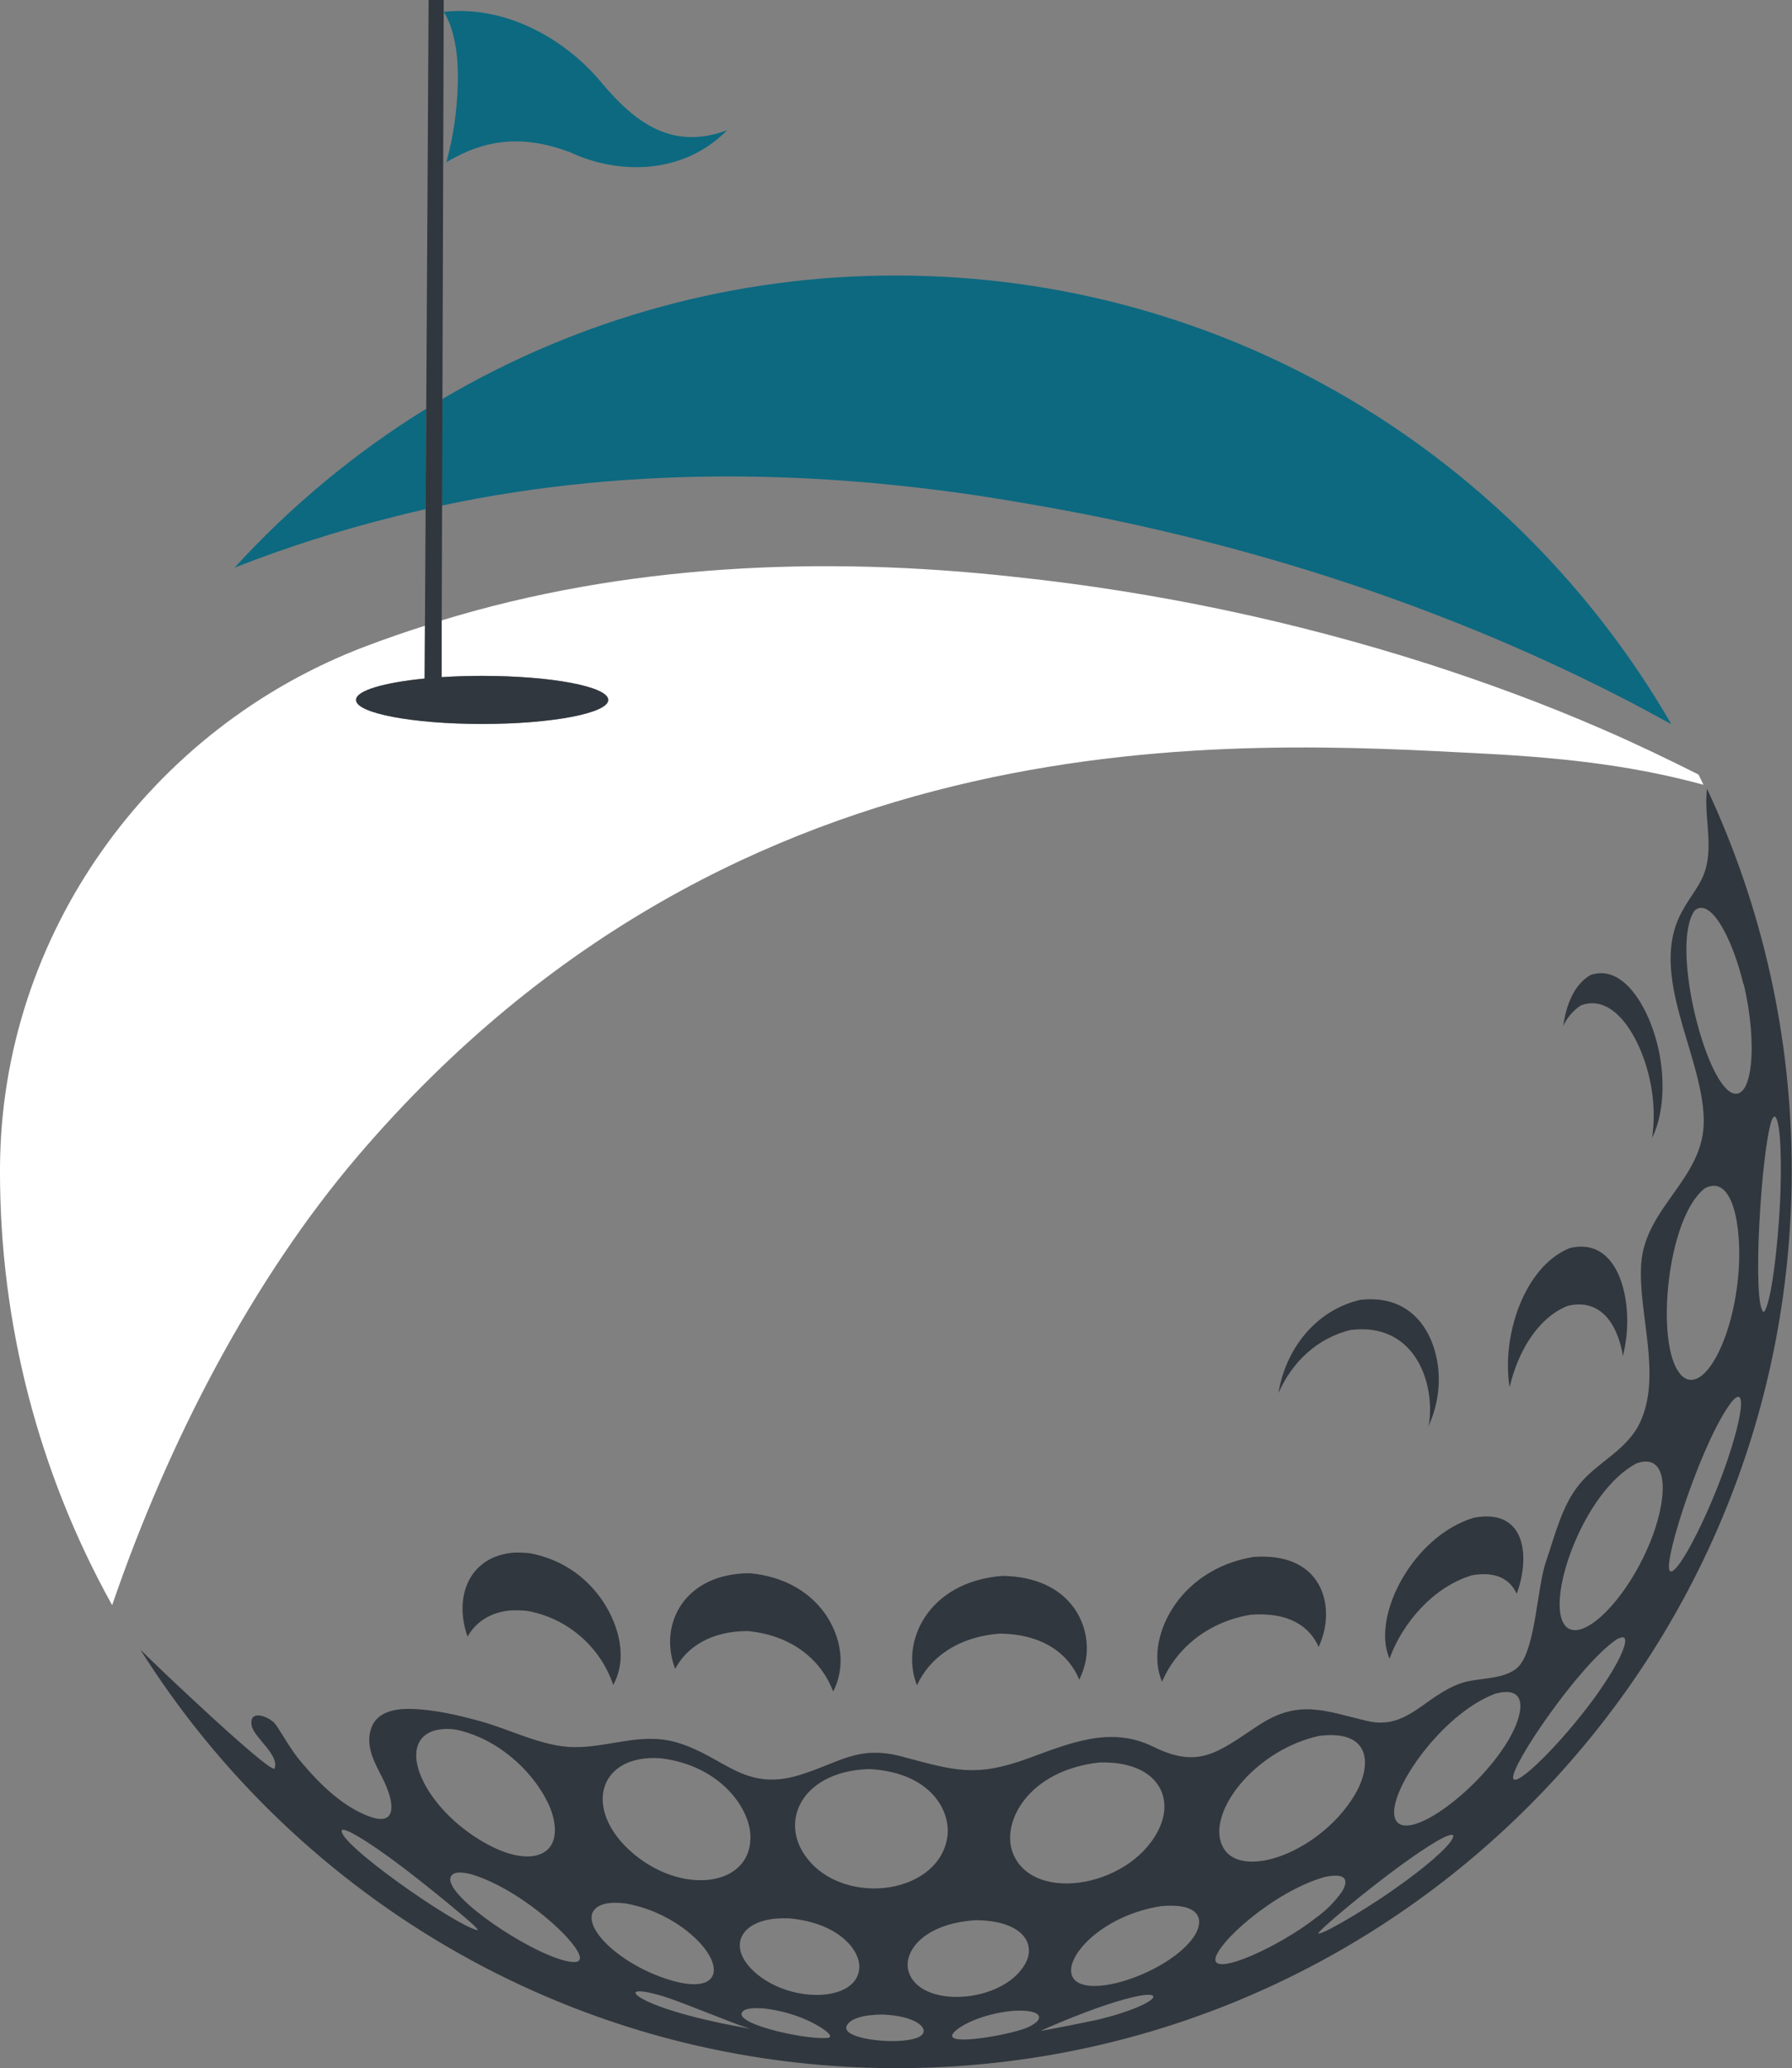
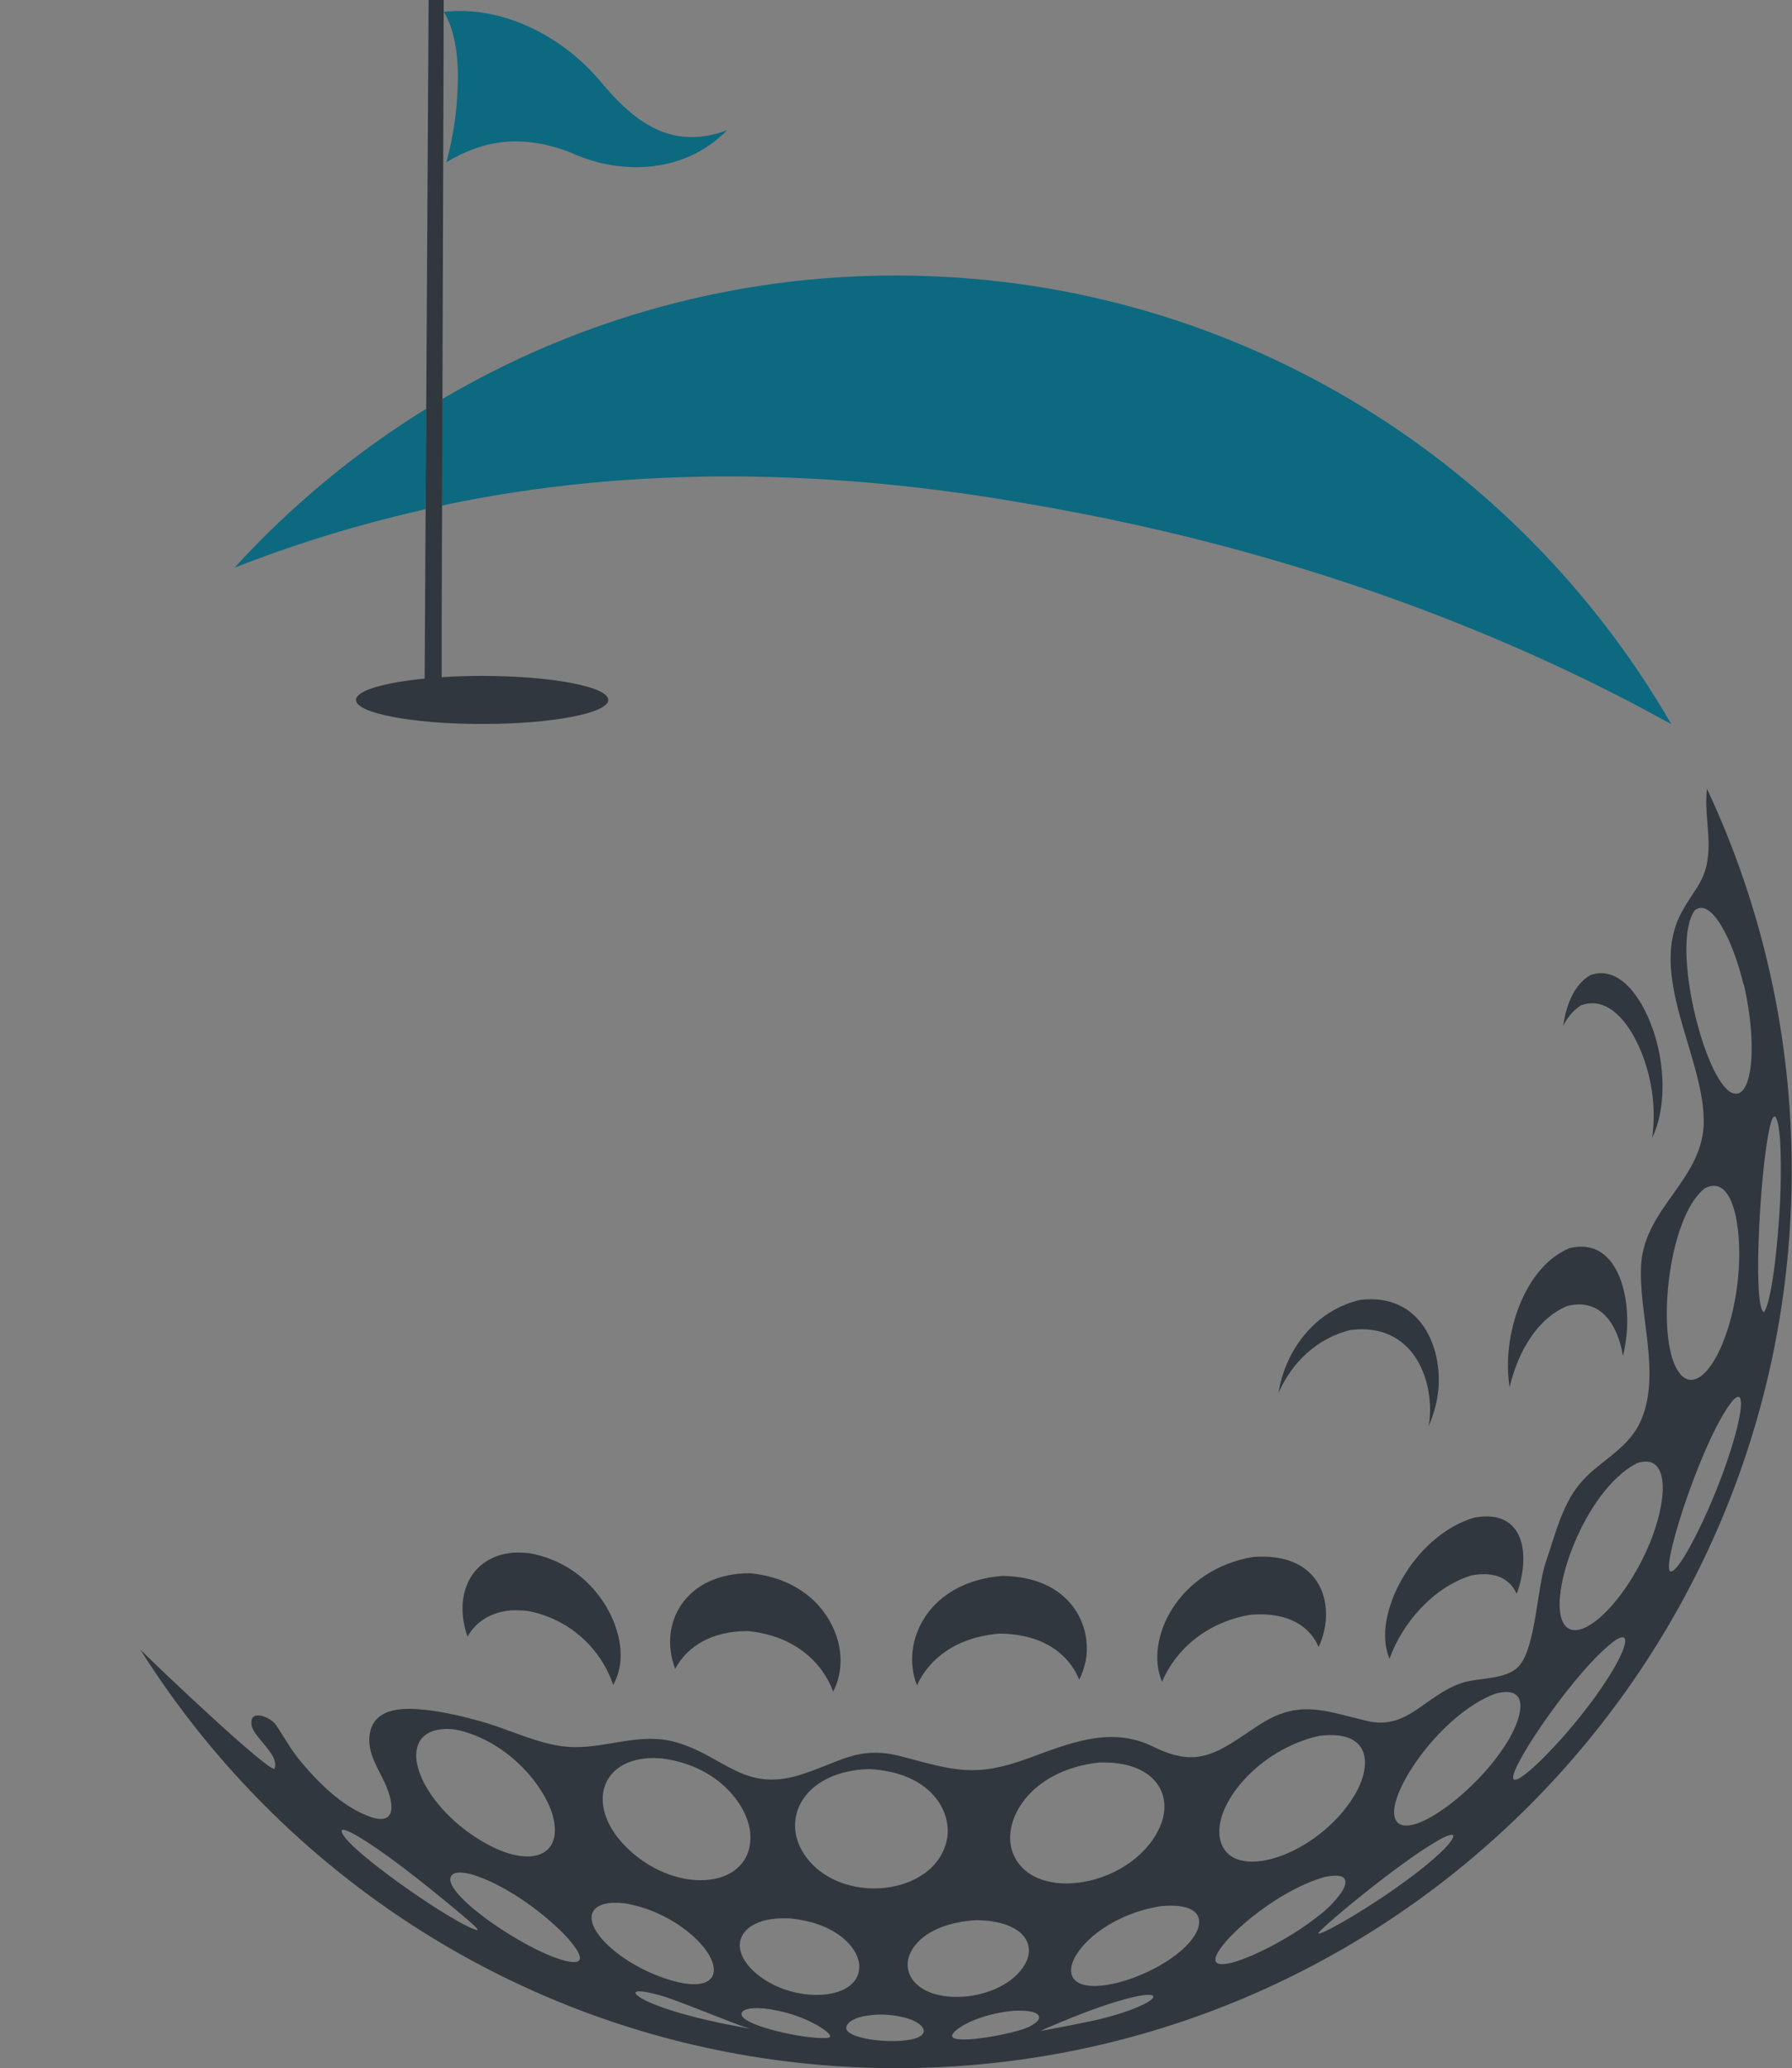
<svg xmlns="http://www.w3.org/2000/svg" fill="#000000" height="483.9" preserveAspectRatio="xMidYMid meet" version="1" viewBox="-0.0 0.0 419.3 483.9" width="419.3" zoomAndPan="magnify">
  <rect x="-0.0" y="0.0" width="419.3" height="483.9" fill="#808080" stroke="none" />
  <g id="change1_1">
    <path d="M299.15,325.93c1.51-9.66,8.23-19.26,19.15-21.79c14.29-1.67,19.23,11.38,18.23,21.17 c-0.3,2.92-1.08,5.77-2.29,8.44c0.08-0.47,0.19-0.92,0.24-1.4c1.03-9.8-3.96-22.84-18.25-21.18l-0.03-0.02 C308,313.07,302.17,319,299.15,325.93z M325,387.78l-0.02,0.03c0.04,0.1,0.09,0.19,0.15,0.28c3-8.31,10.19-16.73,19.2-19.48 c5.8-1.07,9.05,1,10.54,4.29c0.07-0.13,0.12-0.27,0.17-0.41c3-8.57,1.84-19.62-10.16-17.38C330.6,359.42,321,378,325,387.78z M366.75,305.57c7.8-1.94,11.78,4.36,13,11.72c0.41-1.73,0.7-3.49,0.87-5.26c0.88-9.87-2.66-22.6-13.34-20 c-10.73,4.37-16,20.77-14.05,32.54C355.16,316.23,359.83,308.37,366.75,305.57z M292.63,377.81h0.03c9-0.68,13.84,2.84,15.89,7.56 c0.39-0.88,0.73-1.78,1-2.7c2.46-8.33-1-19.53-16.34-18.37c-17.87,3-25.49,19.6-21.3,29.19 C274.91,386.35,281.92,379.63,292.63,377.81z M370.07,235.14l0.03,0.03c8.2-2.85,14.37,9.06,16.13,18.43 c0.81,4.16,0.93,8.43,0.35,12.63c2.29-4.66,3.18-11.76,1.7-19.67c-1.75-9.37-7.91-21.28-16.11-18.43c-3.66,2.09-5.66,6.6-6.4,11.94 C366.69,238.04,368.18,236.32,370.07,235.14z M419.23,273.91c0,116-93.75,210-209.4,210c-74.54,0-139.94-39.1-177-97.94 c4.66,4.65,29.81,28.49,31.39,27.88c1.27-3.28-4.86-7.26-5.35-10.16c-0.67-4,4.4-2,5.7-0.09c1.92,2.83,3.5,5.82,5.76,8.51 c4.34,5.17,9.84,10.71,16.34,13c6.23,2.18,5.81-3.22,2.77-9.18c-1.75-3.44-3.8-7-2.76-11c1.11-4.33,5.58-5.17,9.45-5.08 c5.36,0.11,11.27,1.5,16.46,2.94c6.85,1.91,14.38,5.87,21.52,6c8.29,0.18,15.83-3.55,24.21-1.1c11.07,3.23,15.69,11.59,28.61,7.68 c9.49-2.88,13.77-7.13,24.11-4.37c12.35,3.29,17.18,4.94,29.56,0.42c9.64-3.52,19.27-7.67,29.28-2.71c10.58,5.25,15.1,1.3,24.4-4.89 c9.59-6.36,15.52-3.53,25.61-1.15c9.45,2.25,13.46-5.92,22.08-8.87c4-1.36,10.69-0.65,13.59-4.14c3.8-4.57,4.09-18.29,6.18-24.31 c2.09-6.02,3.66-12.95,7.77-18c4.27-5.29,11-7.89,14.15-14.34c5.32-11.07-0.4-25.63,0.35-37.22c0.9-13.53,15-20.07,14.64-34 c-0.37-15.27-13.06-33.76-5.18-48.33c3.12-5.8,6-7.44,6.29-14.7c0.18-4.54-0.92-9.55-0.35-14.2c13.1,27.95,19.86,58.46,19.81,89.33 L419.23,273.91z M285.53,430.55c2.57,10.37,22.78,3.68,31.34-10.38c4.12-6.78,4.3-15.59-8.24-14 C294.39,409.32,283.54,422.54,285.53,430.55z M237.05,433.72c4.9,12,28.37,7.64,34.41-6.41c3.22-7.49-1.31-15.32-14.28-14.92 C240.61,414.24,234.08,426.45,237.05,433.72z M212.59,461.26c2.59,8.81,22,7.59,27.26-1.71c2.8-4.92-0.86-10.23-11.62-10.26 C216,450.09,211.25,456.75,212.59,461.26z M188.11,433.77c8.1,12.4,30.95,10,33.48-3.5c1.19-6.32-3.67-15.57-18.19-16.34 C188.46,414.34,182.49,425.17,188.11,433.77z M175.77,460.65c8.08,8.35,25.1,8.1,25.29-0.37c0.11-4.14-5-10.43-16.52-11.43 c-0.47,0-1.09,0-1.55,0C173.75,449,170.18,454.86,175.77,460.65z M147.16,432.8c11.83,11,29.07,8.88,28.41-3.56 c-0.35-6.3-7-16-20.67-17.8c-0.54,0-1.27-0.1-1.82-0.1C140.07,411.29,136.8,423.12,147.16,432.8z M113.47,431.21 c11,6.23,18.68,2.9,15.74-6.82c-1.93-6.41-10-16.72-21.93-19.56c-1.83-0.41-3.73-0.39-5.55,0.06 C92.27,407.67,99.19,423.17,113.47,431.21z M111.76,451.48c-0.26-0.39-0.68-1-6.92-6.14C94.38,436.73,86.7,431.13,82,428.71 c-1.35-0.59-1.58-0.64-2-0.53c-1.44,2.82,26.29,22.21,31.72,23.46L111.76,451.48z M132.47,453.09c-4.11-4.44-13.47-12-22.33-14.59 c-1.09-0.24-3.12-0.67-4.12,0c-5,3.44,19.56,19.88,27.89,20.57C138.05,459.41,133.86,454.59,132.47,453.09z M155.65,462.93 c9.67,3.26,13,0.14,10.65-4.76c-2-4.26-9.6-11-20-12.81c-1.34-0.14-3.84-0.39-5.71,0.41C134.1,448.56,143,458.65,155.65,462.93z M175.52,474.69c-2.63-0.86-2.63-0.86-4.51-1.6c-15.35-6-15.35-6-19.42-6.92c-1.78-0.3-2.62-0.37-2.93,0.07 c0.23,1.25,5.94,3.86,16.07,6.25l4.46,1C171.08,473.87,173.63,474.33,175.52,474.69z M193.53,475.45l-0.01,0 c-1.25-1.13-6.63-4.58-14.76-5.51c-1.06-0.07-3.89-0.26-4.88,0.61c-3.12,2.74,13.7,6.62,19.44,6.31 C193.78,476.84,195,476.77,193.53,475.45z M206.43,471.36h-0.01c-7.51,0.08-8.6,2.51-8.39,3.36c0.77,3,15.79,4,17.86,1.22 C217.09,474.31,213.93,471.64,206.43,471.36z M237.12,470.49h-0.01v0c-8,0.75-13.45,3.95-14.24,5.52 c-1.39,2.78,13.53,0.05,17.25-1.5c0.9-0.34,1.74-0.83,2.47-1.45C243.8,471.9,243.38,470.18,237.12,470.49z M266.47,467 c-8.76,1.71-23,8.16-23,8.21c4-0.72,9.42-1.79,13.43-2.65c1.43-0.36,3.2-0.8,5.35-1.49c4.78-1.54,7-2.87,7.49-3.54 C270.52,466.34,267.47,466.81,266.47,467z M271.68,446c-12.8,2-21.16,10.4-21.06,15.08c0.14,7.36,18.61,2.41,26.8-5.64l0.93-1 C281.92,450.39,282.2,445.08,271.68,446z M308.17,448.54c2.24-1.64,4.21-3.63,5.81-5.9c0.92-1.48,2.38-4.8-4-3.47 c-12,3.4-25.47,15.66-25.6,19.29C284.24,462.33,299.44,455.45,308.17,448.54z M340,429.4c-0.46-0.17-0.72-0.09-2,0.43 c-8.35,4.11-28.34,20.71-29.51,22.44l0.09,0.18c1.9-0.34,12.47-6.46,20.93-12.79C335,435.65,340.53,430.71,340,429.4z M353.17,406.78h-0.01c3.13-5.42,4.81-12.69-3.33-10.48c-12.6,4.77-25,22.82-23.51,28.82c1.61,6.53,16.76-3.79,24.81-15.18 C351.79,409,352.61,407.76,353.17,406.78z M378,383.74l-0.01,0.04c-8.66,6.08-24.59,29.4-23.93,32.3c0.55,2.38,11.07-8,18.75-18.45 c3.66-5,6.34-9.56,7.16-12.19C381.07,382,378.92,383.22,378,383.74z M382.77,342.45l-0.01,0.04c-12,6.45-20.62,30.52-17,37.18 c3.38,6.3,15.3-5.25,20.92-20.29C390.48,349.09,390.09,339.72,382.77,342.45z M393.12,321.43l-0.01,0.06 c5,5.79,12.57-7.63,13.72-24.34c0.69-10-1.3-22.49-7.89-19.14C390,284.85,387.22,314.63,393.12,321.43z M407.37,328.64l-0.01,0.06 c0.08-2.89-1.19-1.72-1.8-1.15c-6.78,8-16.58,37.93-14.86,40c1.36,1.61,7.91-10.51,12.53-23.17 C406.2,336.21,407.32,330.91,407.37,328.64z M408,230.24l-0.06,0.06c-2.56-10.7-7.64-20.35-11.37-17.31 c-5.73,7.69,2.14,39.67,8.64,42.7C410,257.84,411.38,244.54,408,230.24z M416.53,280.71c0.29-6.57,0.35-18.07-1.2-19.46 c-0.34,0-0.42,0.14-0.74,0.75c-2.5,6.75-4.73,43.91-1.87,45c1.68-1.83,3.28-15.08,3.82-26.35L416.53,280.71z M119.65,376.79 c1.25-0.04,2.5,0,3.74,0.13c9.35,1.7,17.05,8.33,20.1,17.33c1.25-2.31,1.85-4.92,1.72-7.55c-0.19-8.07-6.93-20.62-21.28-23.28 c-1.24-0.13-2.49-0.18-3.73-0.13c-10.24,0.82-14.16,10.09-10.8,19.65C111.3,379.55,114.73,377.19,119.65,376.79z M234,382.23 c10.49,0.16,16.22,5.11,18.53,10.79c0.67-1.36,1.16-2.81,1.48-4.29c1.63-8.17-3.31-19.76-19.45-20c-17.53,1.36-24,15.56-20,25.6 C217.34,388.18,223.76,383,234,382.23z M175,381.64c11.23,1.11,17.52,7.6,19.95,14.16c0.95-1.87,1.52-3.91,1.68-6 c0.71-8.07-5.37-20.13-21.08-21.69c-15.18-0.06-21.63,11.71-17.57,22.38C160.68,385.34,166.44,381.61,175,381.64z" fill="#31373e" />
  </g>
  <g id="change2_1">
    <path d="M99.73,95.63l-0.14,23.5c-2.47,0.56-4.93,1.15-7.4,1.78c-12.68,3.16-25.14,7.14-37.31,11.91 C68.04,118.41,83.13,105.89,99.73,95.63z M209.67,64.47c-37.34-0.06-74,9.92-106.16,28.89l-0.08,24.92 c45.41-9.67,92.19-8.29,136.57-0.49c48.14,8.14,95.27,22.89,138.57,45c4.21,2.14,8.36,4.39,12.5,6.66 C354.82,106.74,287.26,64.47,209.67,64.47z" fill="#0c6980" />
  </g>
  <g id="change3_1">
-     <path d="M398.58,183.62c-14.69-4-30-6.18-51-7.27c-57.75-3-174.08-11-263.83,94.11C59.24,299.18,39.46,337,26.24,375.58 C9,344.55-0.03,309.64,0,274.14v-0.95c0.25-54.25,34.89-102.82,85.65-122c4.54-1.72,9.13-3.31,13.78-4.78l-0.07,12.34 c-9.53,0.94-16.06,2.83-16.06,5c0,3.1,13.21,5.62,29.51,5.62s29.51-2.52,29.51-5.62s-13.21-5.62-29.51-5.62 c-3.33,0-6.52,0.1-9.51,0.3v-13.26C146,132.09,192,129.94,237.57,135c32.86,3.48,65.27,10.32,96.74,20.39 c13.72,4.42,27.28,9.42,40.55,15.2c7.63,3.3,15.13,6.9,22.57,10.64C397.82,182,398.19,182.84,398.58,183.62z" fill="#ffffff" />
-   </g>
+     </g>
  <g id="change4_1">
    <path d="M170.14,30.47c-10.71,10.85-26.14,10.16-36.69,5.18c-11-4.18-19.93-3.15-29,2.31 c1.62-5.95,2.51-12.08,2.66-18.24c0.23-7.07-0.88-13.17-3.28-16.95l0,0c14.83-1.6,28.63,6.63,36.76,16.39S157.38,35.2,170.14,30.47z" fill="#0c6980" />
  </g>
  <g id="change5_1">
    <path d="M142.32,163.78c0,3.1-13.21,5.62-29.51,5.62s-29.51-2.52-29.51-5.62c0-2.18,6.53-4.07,16.06-5l0.07-12.34 l0.16-27.3l0.14-23.5L100.29,0h3.53v2.76l0,0l-0.3,90.59l-0.08,24.92l-0.09,26.92v13.26c3-0.2,6.18-0.3,9.51-0.3 C129.11,158.16,142.32,160.67,142.32,163.78z" fill="#31373e" />
  </g>
</svg>